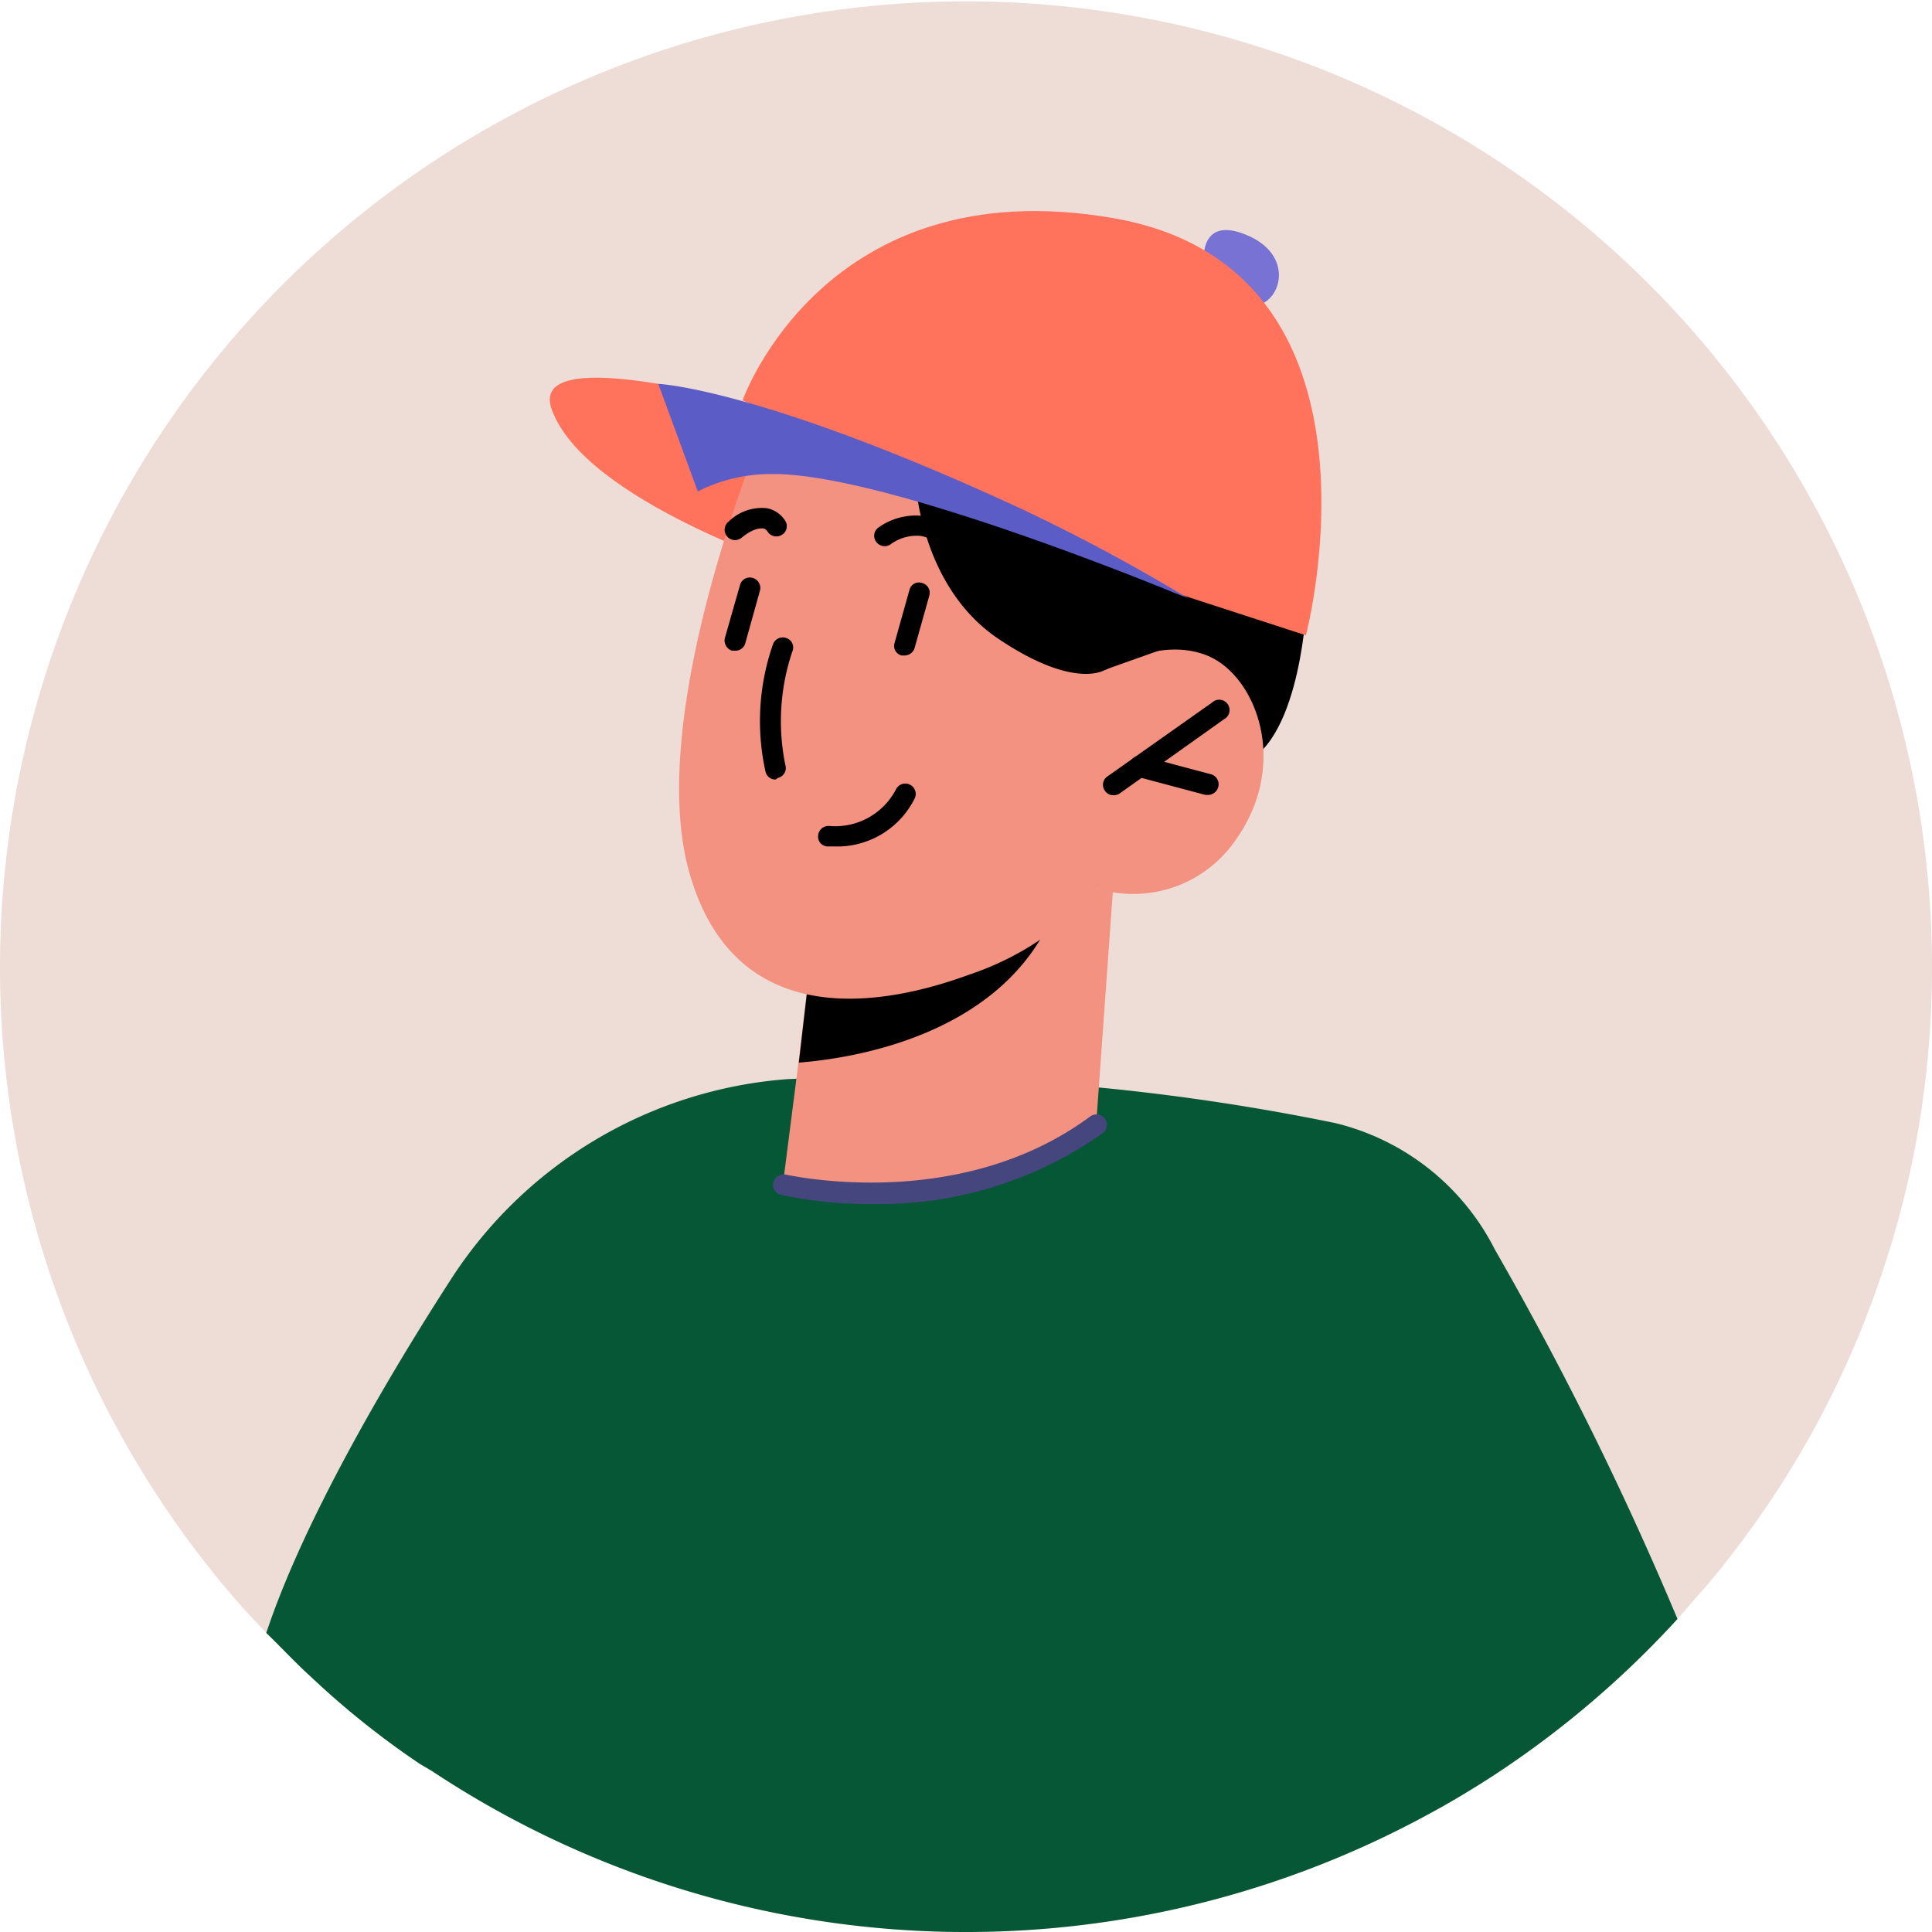
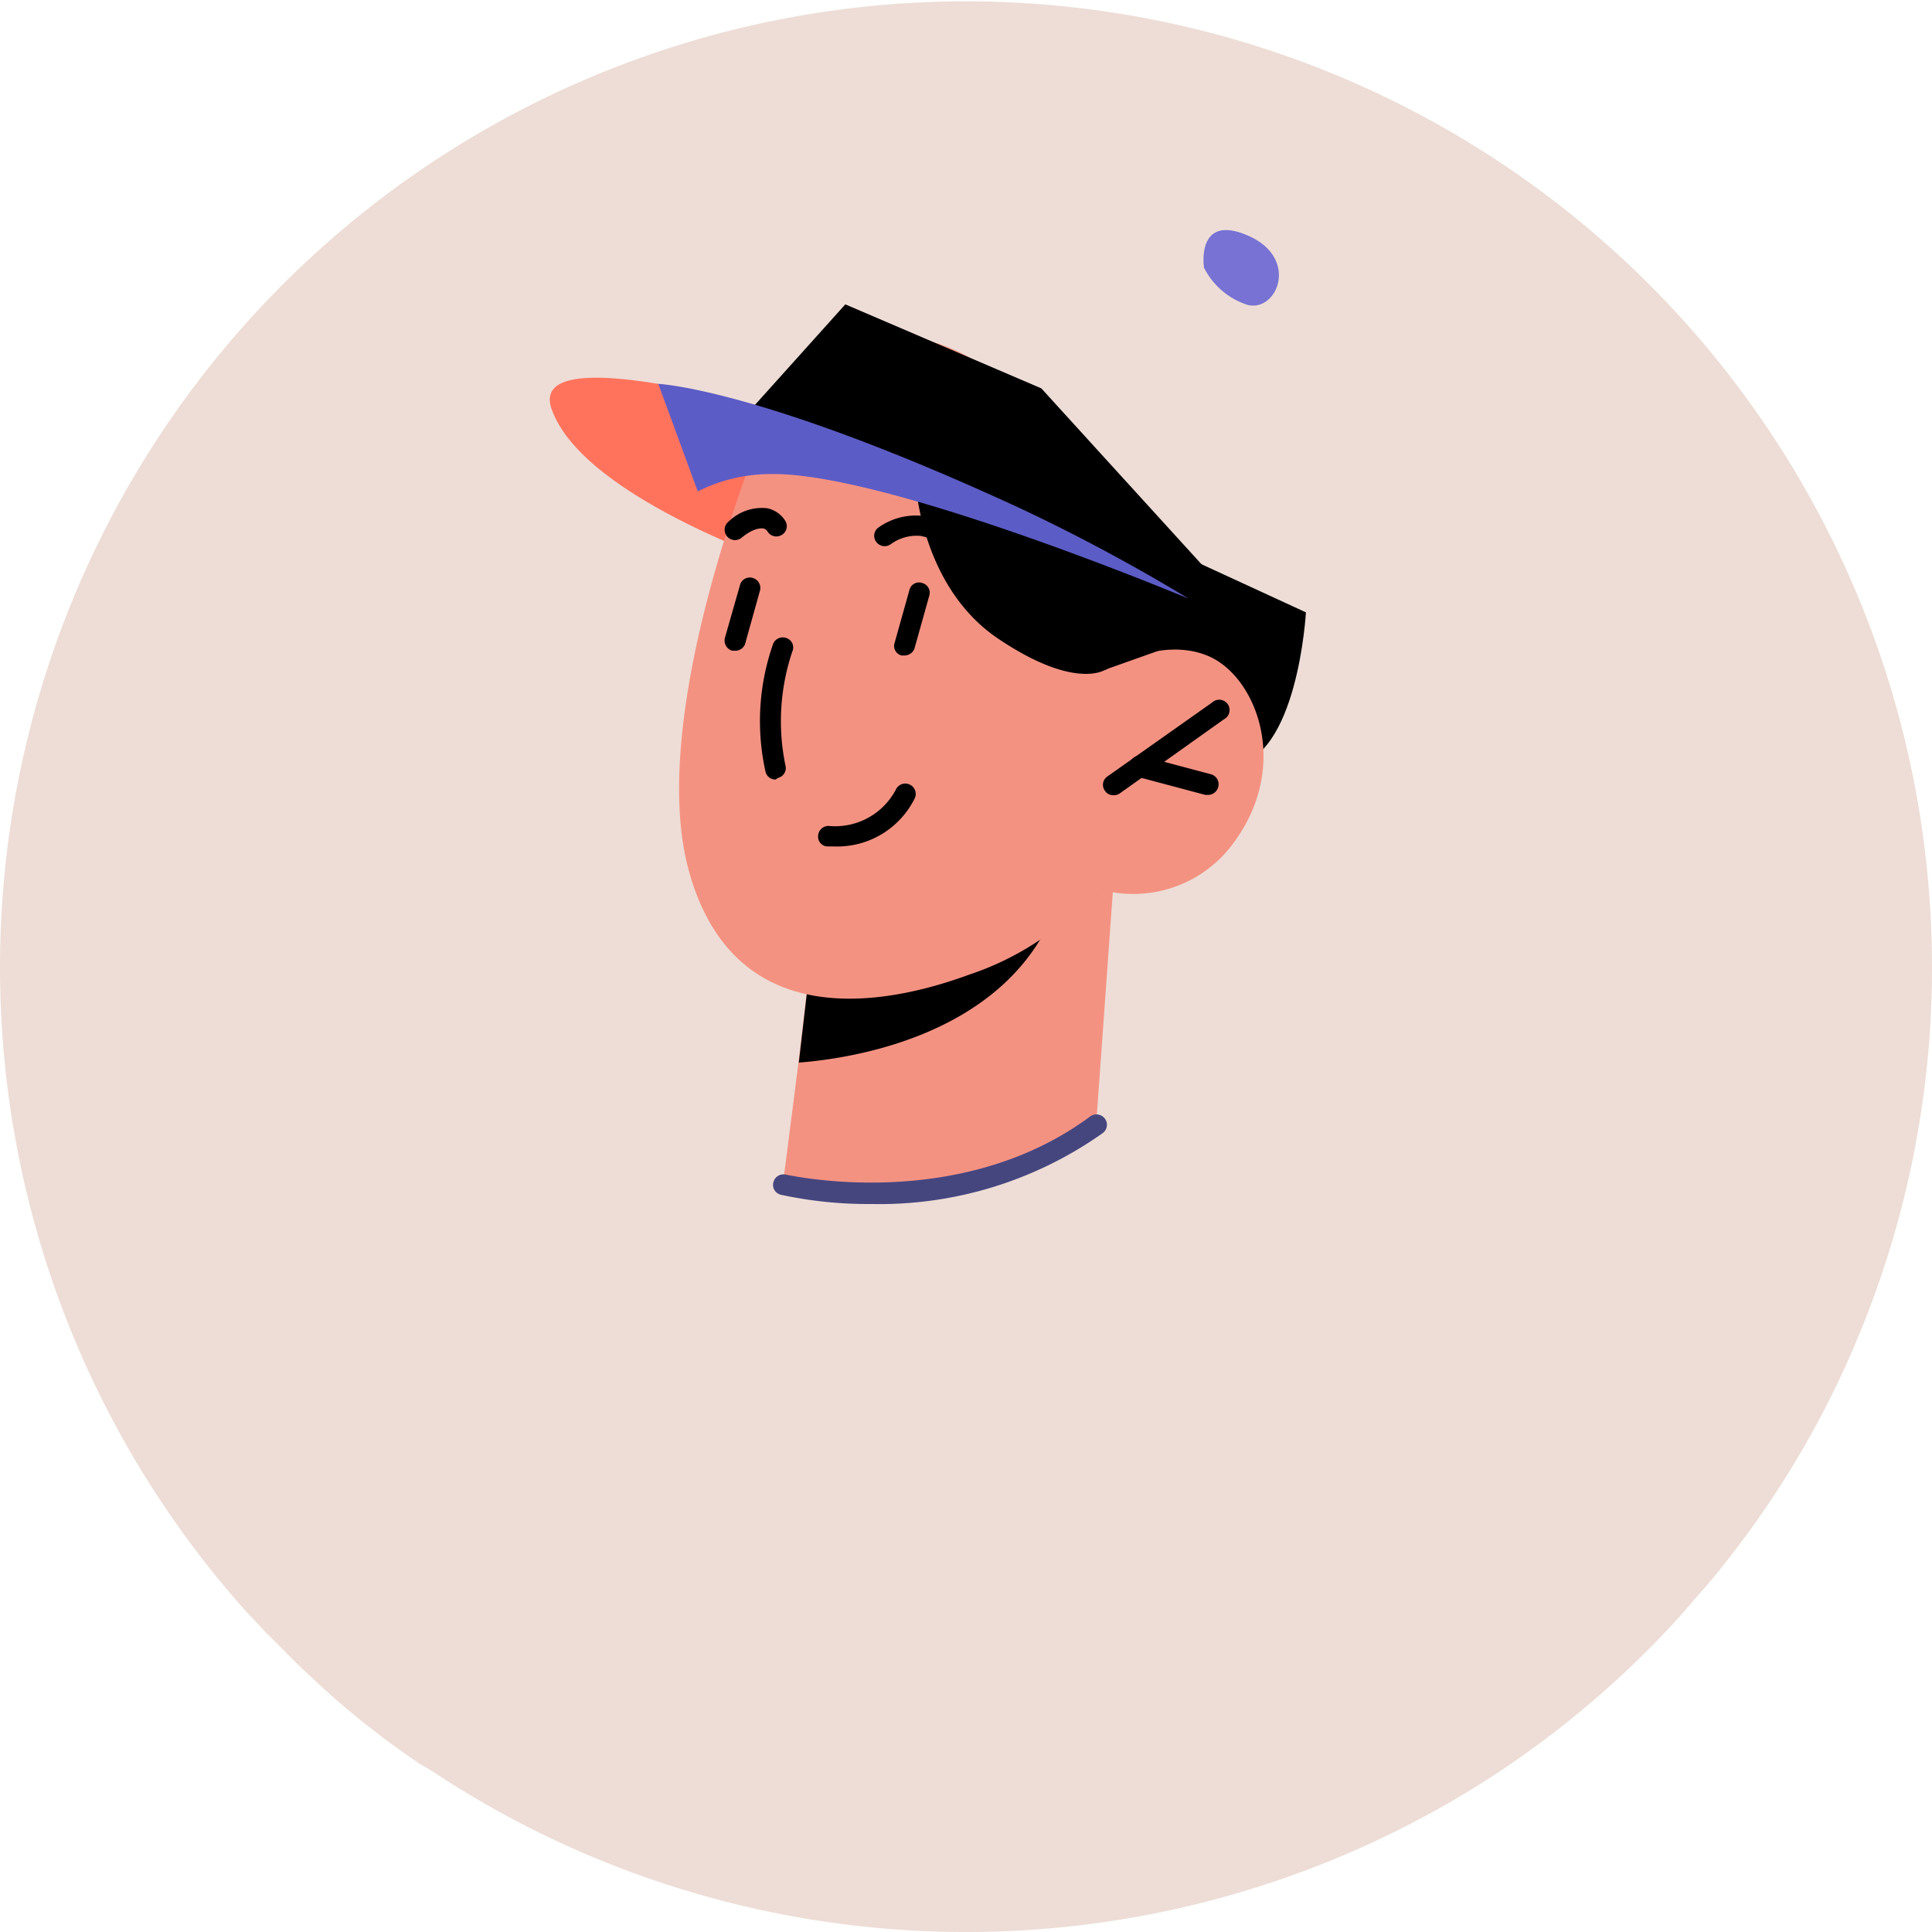
<svg xmlns="http://www.w3.org/2000/svg" viewBox="0 0 69 69">
  <defs>
    <style>.cls-1{fill:#edddd6;}.cls-2{fill:#065736;}.cls-3{fill:#7772d3;}.cls-4{fill:#ff735d;}.cls-5{fill:#f49282;}.cls-6{fill:#5c5cc6;}.cls-7{fill:#46467f;}</style>
  </defs>
  <g id="Capa_2" data-name="Capa 2">
    <g id="Capa_1-2" data-name="Capa 1">
      <path class="cls-1" d="M69,34.5a34.28,34.28,0,0,1-2.38,12.61,33.73,33.73,0,0,1-4.79,8.43c-.35.46-.71.9-1.1,1.34s-.54.63-.82.94a34.47,34.47,0,0,1-6.57,5.59c-.74.48-1.5.94-2.28,1.36a34.52,34.52,0,0,1-35.65-1.53L15,63a30.4,30.4,0,0,1-3.58-2.82L11,59.79c-.52-.48-1-1-1.49-1.47l-.73-.78-.1-.11A34.5,34.5,0,1,1,69,34.5Z" />
-       <path class="cls-2" d="M59.91,57.82a34.47,34.47,0,0,1-6.57,5.59c-.74.48-1.5.94-2.28,1.36a34.52,34.52,0,0,1-35.65-1.53L15,63a30.4,30.4,0,0,1-3.58-2.82L11,59.79c-.52-.48-1-1-1.49-1.47,1.3-3.93,4.25-9,6.55-12.56a15.7,15.7,0,0,1,12.07-7.22,80.27,80.27,0,0,1,19.56,1.57,8.68,8.68,0,0,1,5.7,4.52A118.68,118.68,0,0,1,59.91,57.82Z" />
      <path class="cls-3" d="M43,9.56s-.3-1.95,1.56-1.15,1.06,2.74,0,2.48A2.65,2.65,0,0,1,43,9.56Z" />
      <path d="M46.64,21.87s-.29,5.25-2.66,5.49-5.85-2.75-5.85-2.75l1.63-5.91Z" />
      <path class="cls-4" d="M28.58,20.37s-7.73-2.48-8.88-5.76,13.44,1.68,13.44,1.68Z" />
      <path class="cls-5" d="M39.76,31.63,39.16,40s-1.51,2.36-6.33,2.71c-3.6.26-4.85-.56-4.85-.56L28.51,38,29,33.89l8.73-1.84Z" />
      <path d="M37.77,32.05a2.76,2.76,0,0,1-.24.79c-1.89,4.1-6.94,4.95-9,5.11L29,33.89Z" />
      <path class="cls-5" d="M27.37,15.07S23,25.37,24.61,31.13s6.9,4.82,10,3.68a10.39,10.39,0,0,0,4.59-3.07A4.43,4.43,0,0,0,44.13,30c1.95-2.74.72-5.87-1-6.58s-3.67.52-3.67.52l1.55-3S34.36,5.78,27.37,15.07Z" />
      <path d="M39.76,28.4a.35.35,0,0,1-.3-.16.36.36,0,0,1,.09-.51l3.74-2.64a.37.37,0,1,1,.42.6L40,28.33A.36.36,0,0,1,39.76,28.4Z" />
      <path d="M43.15,28.39l-.1,0-2.44-.65a.37.37,0,0,1-.26-.45A.36.36,0,0,1,40.8,27l2.44.65a.37.37,0,0,1,.27.45A.38.38,0,0,1,43.15,28.39Z" />
      <path d="M34.24,20a.37.37,0,0,1-.29-.14,1.62,1.62,0,0,0-1.07-.72,1.57,1.57,0,0,0-1.06.29.37.37,0,0,1-.52-.07.36.36,0,0,1,.06-.51A2.3,2.3,0,0,1,33,18.43a2.34,2.34,0,0,1,1.57,1,.38.38,0,0,1-.07.52A.39.39,0,0,1,34.24,20Z" />
      <path d="M26.25,19.29a.38.38,0,0,1-.29-.14.37.37,0,0,1,.06-.52,1.7,1.7,0,0,1,1.37-.48,1,1,0,0,1,.66.46.36.36,0,0,1-.14.5.37.37,0,0,1-.5-.13.24.24,0,0,0-.17-.11c-.11,0-.35,0-.76.34A.4.4,0,0,1,26.25,19.29Z" />
      <path d="M27.7,27.84a.36.36,0,0,1-.36-.28A8.32,8.32,0,0,1,27.61,23a.37.37,0,0,1,.48-.21.35.35,0,0,1,.21.47,7.79,7.79,0,0,0-.25,4.07.36.36,0,0,1-.26.45Z" />
      <path d="M26.25,23.24h-.1a.38.38,0,0,1-.26-.46l.54-1.89a.36.36,0,0,1,.45-.25.37.37,0,0,1,.26.46L26.61,23A.37.37,0,0,1,26.25,23.24Z" />
      <path d="M32.3,23.41l-.1,0a.35.35,0,0,1-.25-.45l.53-1.89a.35.35,0,0,1,.45-.25.36.36,0,0,1,.26.45l-.53,1.89A.38.38,0,0,1,32.3,23.41Z" />
      <path d="M26.78,16.57s.61-.82,2.67-.82a4.48,4.48,0,0,1,3.25,1.46s.17,3.73,2.95,5.6,3.84,1.1,3.84,1.1l2-.71L43,20.25l-5.81-6.38-7-3-3.46,3.85Z" />
      <path d="M29.78,30.23h-.24a.35.35,0,0,1-.32-.4.37.37,0,0,1,.4-.33A2.45,2.45,0,0,0,32,28.19a.37.37,0,0,1,.49-.17.37.37,0,0,1,.18.49A3.09,3.09,0,0,1,29.78,30.23Z" />
-       <path class="cls-4" d="M26.52,14.3S29.43,6,39.76,7.79s6.88,14.9,6.88,14.9l-4.71-1.53Z" />
      <path class="cls-6" d="M23.51,13.71s3.62.14,12.94,4.45a65,65,0,0,1,6,3.22s-10.73-4.5-14.89-4.45a5.8,5.8,0,0,0-2.64.62Z" />
      <path class="cls-7" d="M31.13,43a14.69,14.69,0,0,1-3.24-.33.36.36,0,0,1-.27-.44.37.37,0,0,1,.44-.28c.06,0,6.16,1.42,10.88-2.08a.38.38,0,0,1,.52.08.37.37,0,0,1-.08.52A13.79,13.79,0,0,1,31.13,43Z" />
    </g>
  </g>
</svg>